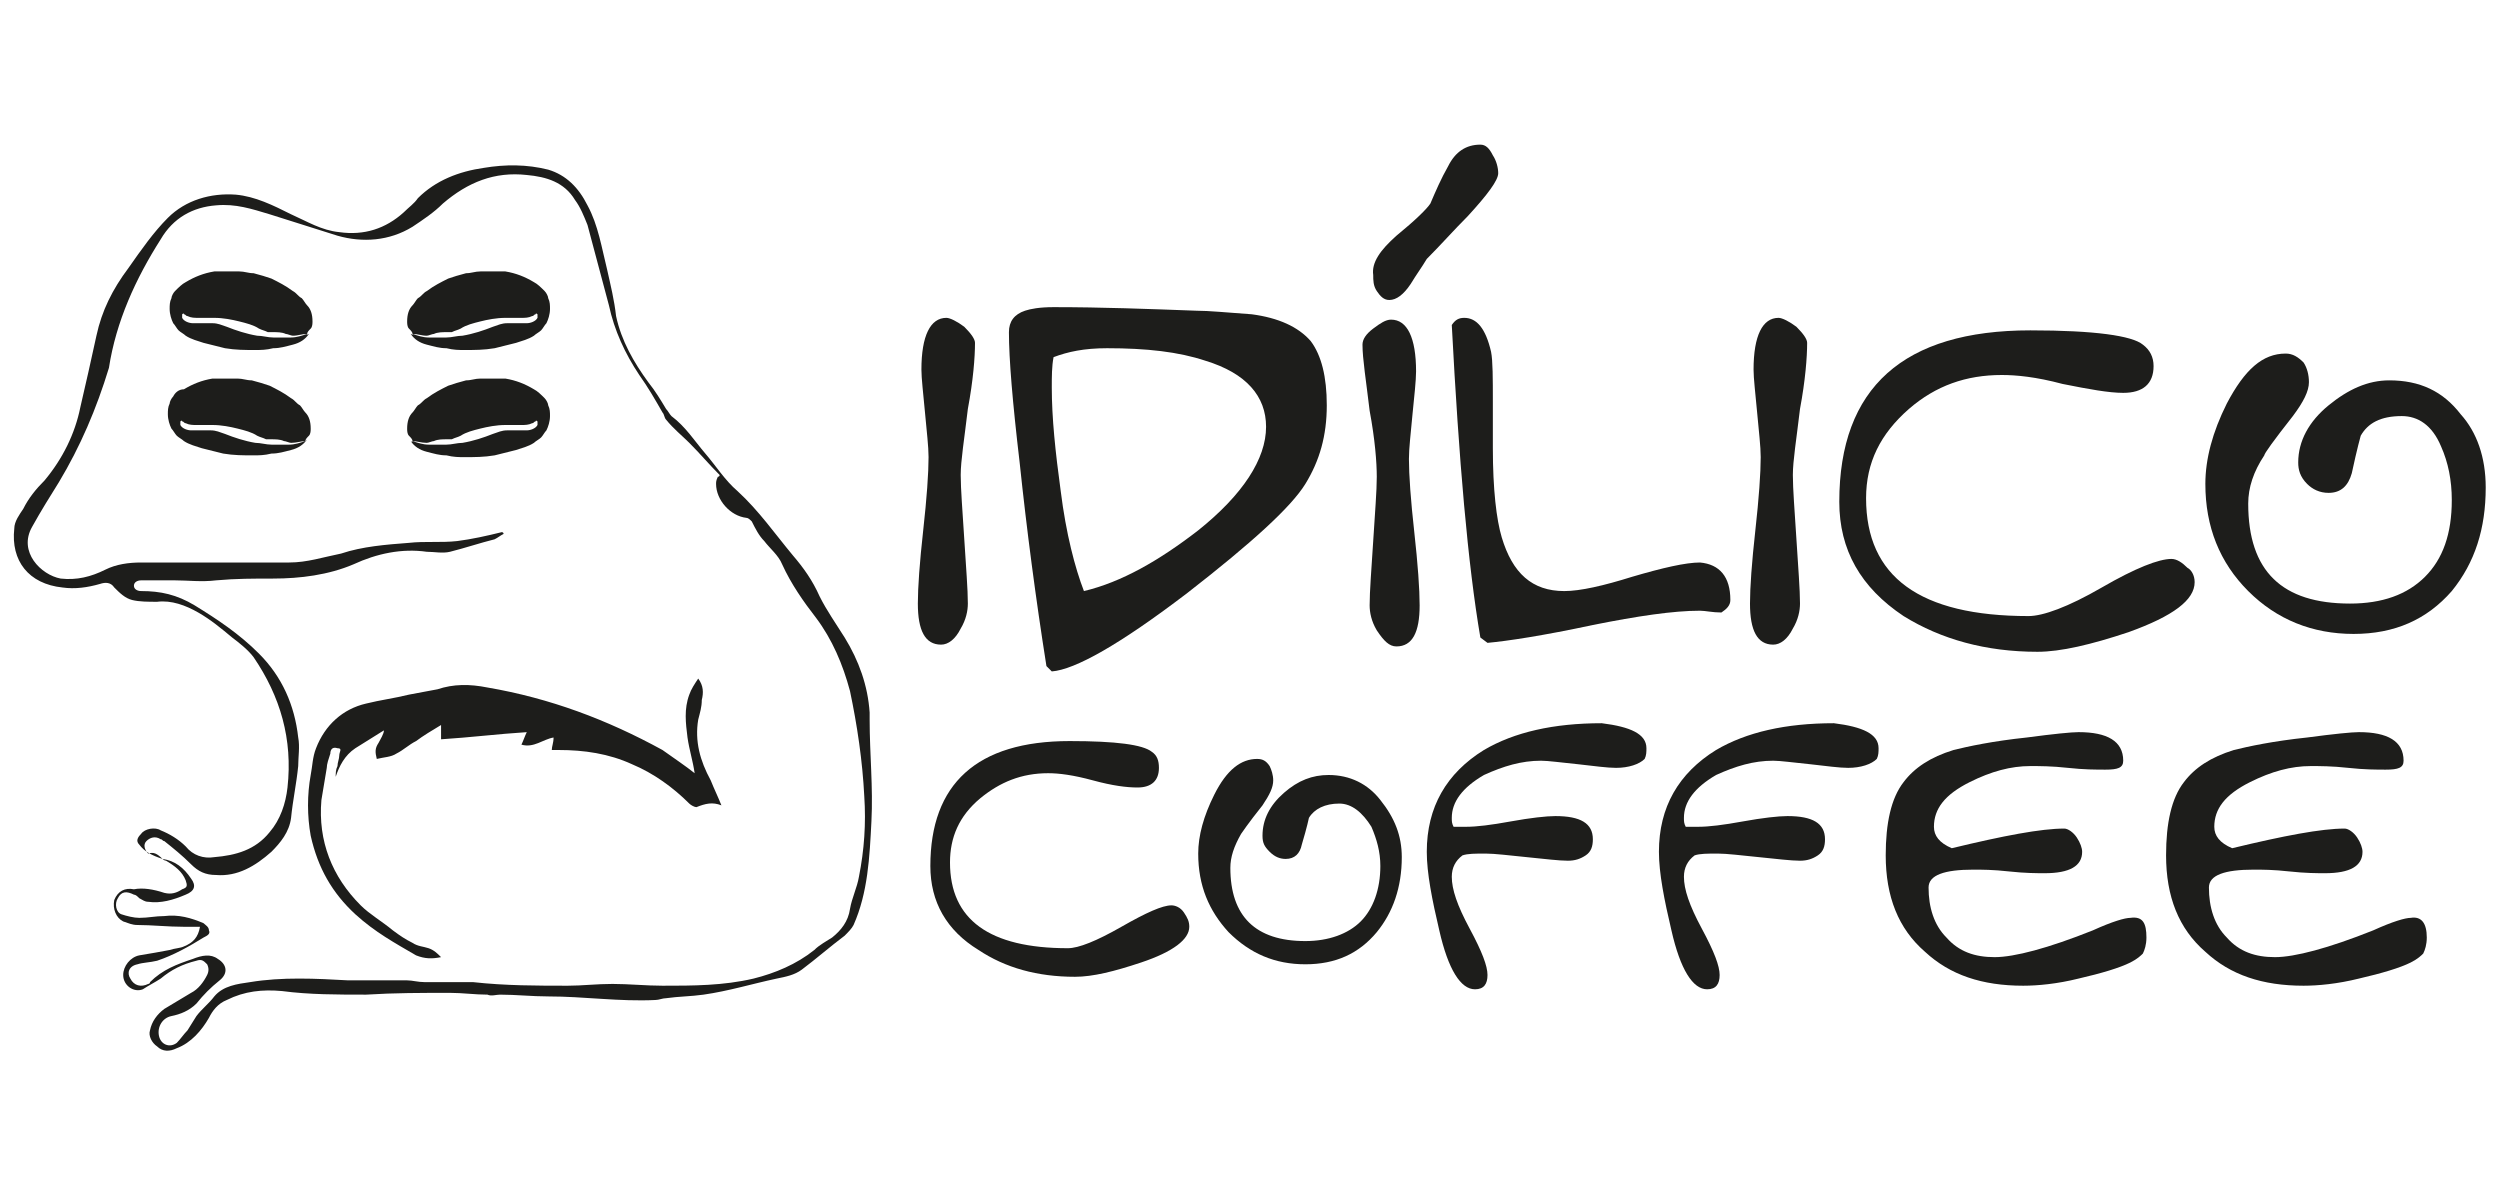
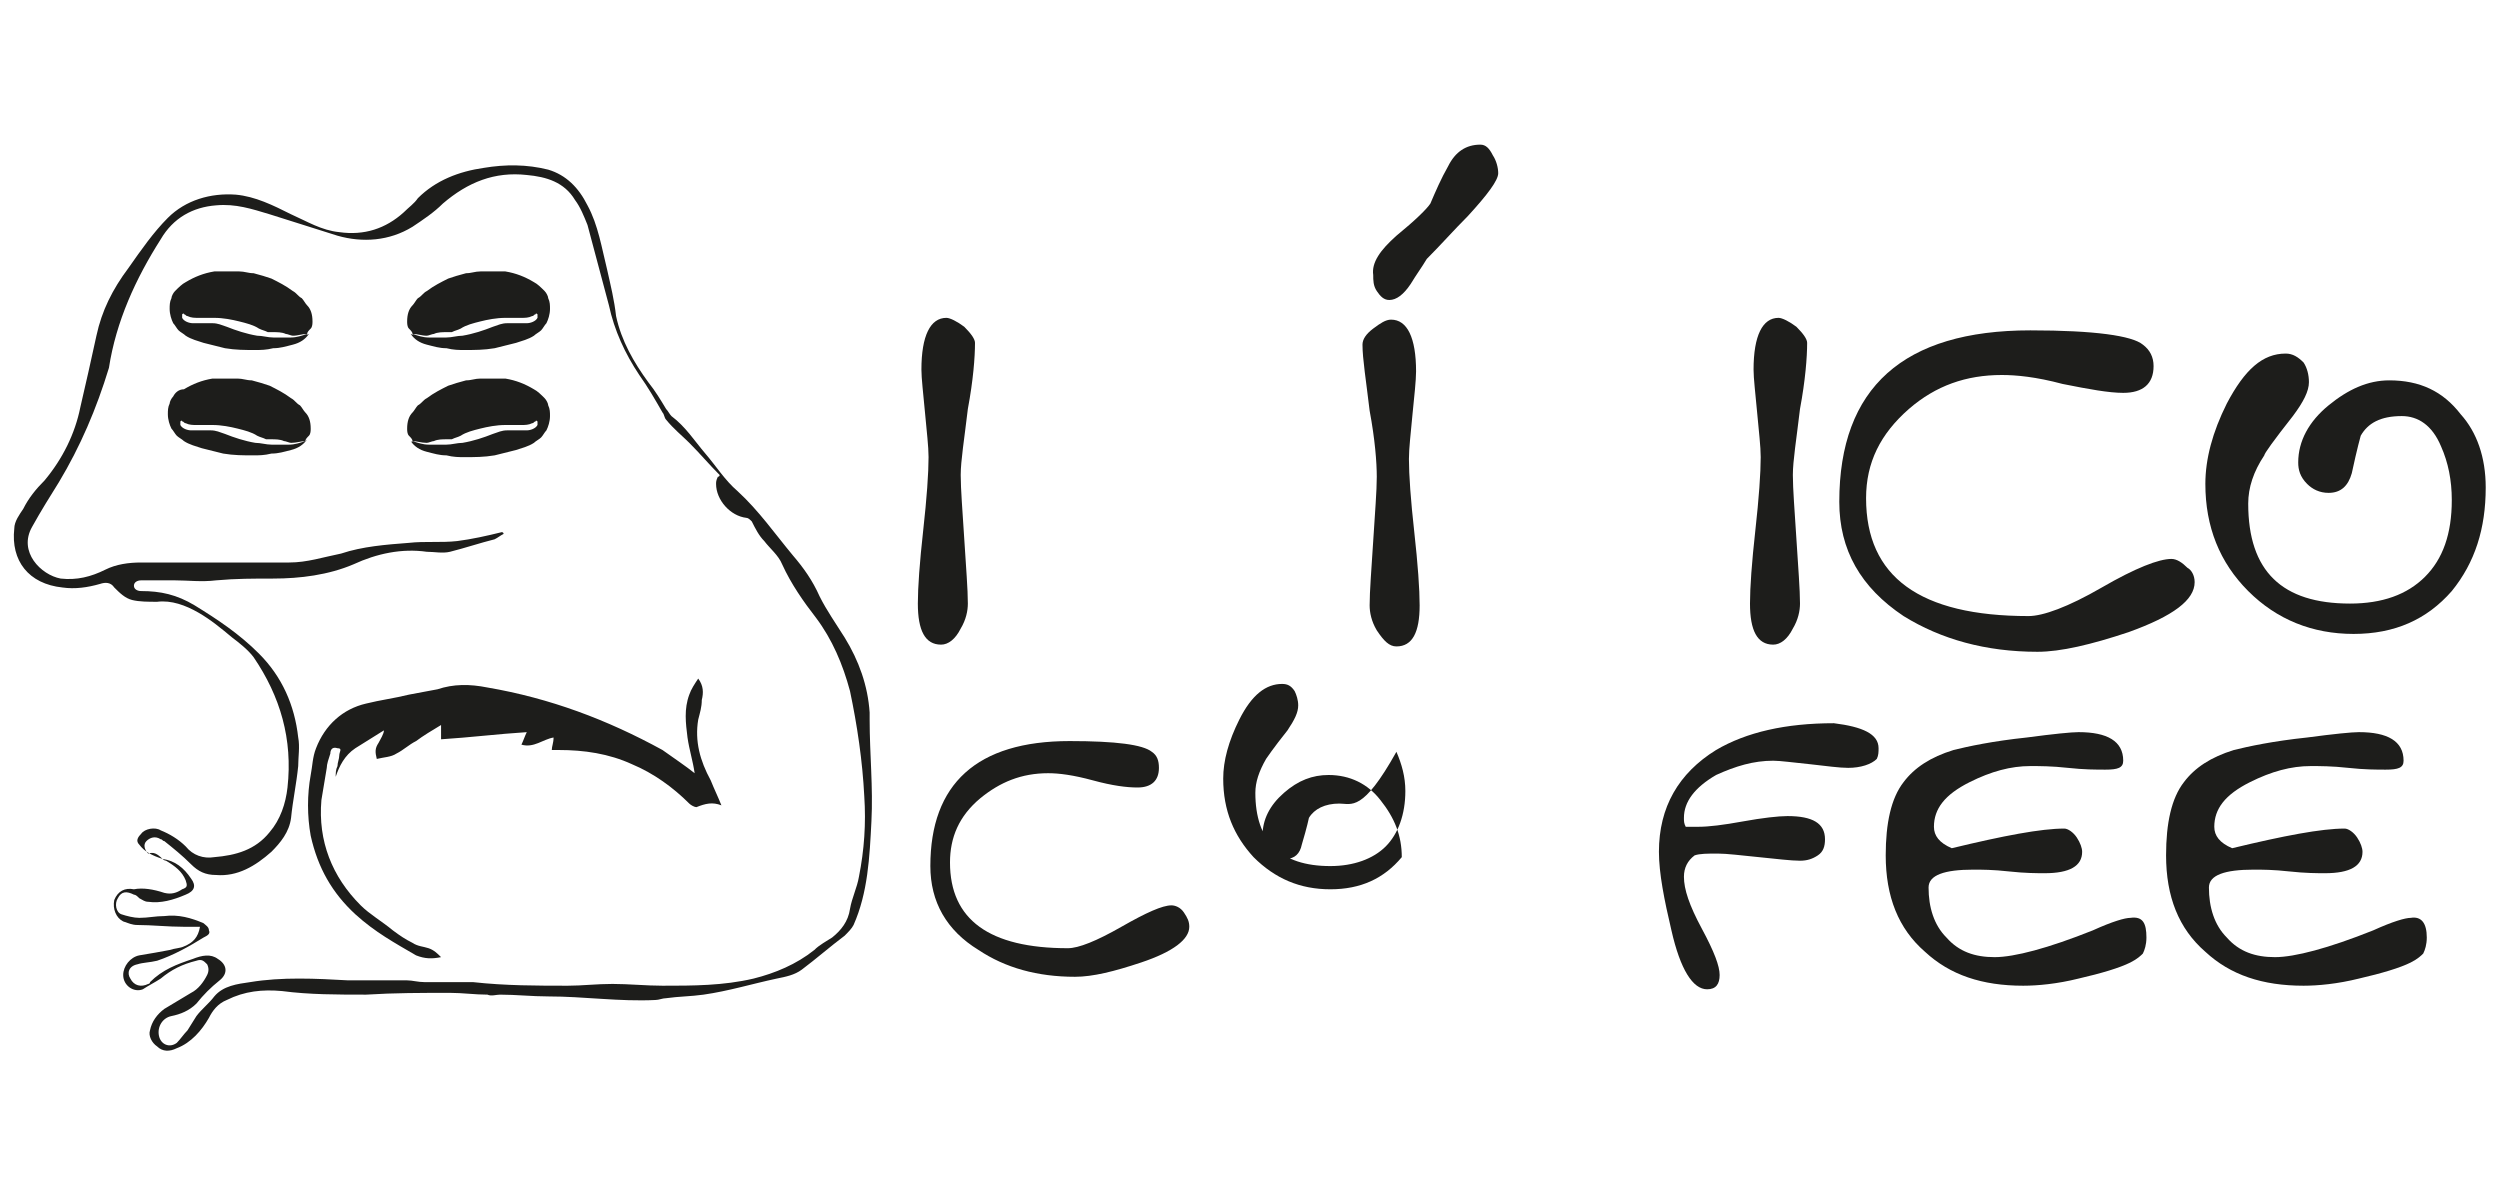
<svg xmlns="http://www.w3.org/2000/svg" version="1.1" id="Capa_1" x="0px" y="0px" width="140px" height="67px" viewBox="0 0 140 67" style="enable-background:new 0 0 140 67;" xml:space="preserve">
  <style type="text/css">
	.st0{fill:#1D1D1B;}
</style>
  <g>
    <g>
      <path class="st0" d="M54.6,19.2c0,0.8-0.1,2.1-0.4,3.7c-0.2,1.7-0.4,2.9-0.4,3.7c0,0.8,0.1,2,0.2,3.6s0.2,2.8,0.2,3.6    c0,0.4-0.1,0.9-0.4,1.4c-0.3,0.6-0.7,0.9-1.1,0.9c-0.9,0-1.3-0.8-1.3-2.3c0-0.9,0.1-2.3,0.3-4.1c0.2-1.8,0.3-3.2,0.3-4.1    c0-0.6-0.1-1.4-0.2-2.5c-0.1-1.1-0.2-1.9-0.2-2.4c0-1.9,0.5-2.9,1.4-2.9c0.2,0,0.6,0.2,1,0.5C54.4,18.7,54.6,19,54.6,19.2z" />
-       <path class="st0" d="M74.3,22.7c0,1.7-0.4,3.1-1.2,4.4c-0.8,1.3-3,3.3-6.6,6.1c-3.8,2.9-6.3,4.3-7.6,4.4l-0.3-0.3    c-0.6-3.8-1.1-7.6-1.5-11.4c-0.4-3.4-0.6-5.8-0.6-7.3c0-0.6,0.3-1,0.9-1.2c0.3-0.1,0.8-0.2,1.6-0.2c2.7,0,5.3,0.1,8,0.2    c0.7,0,1.7,0.1,3.1,0.2c1.5,0.2,2.6,0.7,3.3,1.5C74,19.9,74.3,21.1,74.3,22.7z M70.9,23.9c0-1.7-1.1-3-3.4-3.7    c-1.5-0.5-3.3-0.7-5.5-0.7c-1.3,0-2.2,0.2-3,0.5c-0.1,0.5-0.1,1.1-0.1,1.7c0,1.7,0.2,3.6,0.5,5.8c0.3,2.4,0.8,4.3,1.3,5.6    c2.1-0.5,4.2-1.7,6.4-3.4C69.6,27.7,70.9,25.7,70.9,23.9z" />
      <path class="st0" d="M78.2,13.2c1.1-0.9,1.7-1.5,1.9-1.8c0.3-0.7,0.6-1.4,1-2.1c0.4-0.8,1-1.2,1.8-1.2c0.3,0,0.5,0.2,0.7,0.6    c0.2,0.3,0.3,0.7,0.3,1c0,0.4-0.6,1.2-1.7,2.4c-0.8,0.8-1.5,1.6-2.3,2.4c-0.3,0.5-0.6,0.9-0.9,1.4c-0.4,0.6-0.8,0.9-1.2,0.9    c-0.3,0-0.5-0.2-0.7-0.5c-0.2-0.3-0.2-0.6-0.2-0.9C76.8,14.7,77.3,14,78.2,13.2z M76.9,18.4c0.4-0.3,0.7-0.5,1-0.5    c0.9,0,1.4,1,1.4,2.9c0,0.5-0.1,1.4-0.2,2.4c-0.1,1.1-0.2,1.9-0.2,2.5c0,0.9,0.1,2.3,0.3,4.1c0.2,1.8,0.3,3.2,0.3,4.1    c0,1.5-0.4,2.3-1.3,2.3c-0.4,0-0.7-0.3-1.1-0.9c-0.3-0.5-0.4-1-0.4-1.4c0-0.8,0.1-2,0.2-3.6s0.2-2.8,0.2-3.6    c0-0.8-0.1-2.1-0.4-3.7c-0.2-1.7-0.4-2.9-0.4-3.7C76.3,19,76.5,18.7,76.9,18.4z" />
-       <path class="st0" d="M96.9,33.6c0,0.3-0.2,0.5-0.5,0.7c-0.5,0-0.9-0.1-1.2-0.1c-1.5,0-3.5,0.3-6,0.8c-2.8,0.6-4.8,0.9-5.9,1    l-0.4-0.3c-0.7-4.1-1.2-9.9-1.6-17.5c0.2-0.3,0.4-0.4,0.7-0.4c0.7,0,1.2,0.6,1.5,1.9c0.1,0.5,0.1,1.5,0.1,2.8c0,0.3,0,0.7,0,1.3    c0,0.6,0,1,0,1.3c0,2.3,0.2,4,0.5,5c0.6,2,1.7,3,3.5,3c0.9,0,2.2-0.3,3.8-0.8c1.7-0.5,3-0.8,3.8-0.8    C96.3,31.6,96.9,32.3,96.9,33.6z" />
      <path class="st0" d="M101.2,19.2c0,0.8-0.1,2.1-0.4,3.7c-0.2,1.7-0.4,2.9-0.4,3.7c0,0.8,0.1,2,0.2,3.6s0.2,2.8,0.2,3.6    c0,0.4-0.1,0.9-0.4,1.4c-0.3,0.6-0.7,0.9-1.1,0.9c-0.9,0-1.3-0.8-1.3-2.3c0-0.9,0.1-2.3,0.3-4.1c0.2-1.8,0.3-3.2,0.3-4.1    c0-0.6-0.1-1.4-0.2-2.5s-0.2-1.9-0.2-2.4c0-1.9,0.5-2.9,1.4-2.9c0.2,0,0.6,0.2,1,0.5C101,18.7,101.2,19,101.2,19.2z" />
      <path class="st0" d="M122.9,32.6c0,1-1.2,1.9-3.7,2.8c-2.1,0.7-3.8,1.1-5.1,1.1c-2.9,0-5.4-0.7-7.5-2c-2.4-1.6-3.6-3.7-3.6-6.4    c0-6.4,3.6-9.6,10.7-9.6c3.6,0,5.7,0.3,6.3,0.8c0.4,0.3,0.6,0.7,0.6,1.2c0,1-0.6,1.5-1.7,1.5c-0.8,0-1.9-0.2-3.4-0.5    c-1.5-0.4-2.6-0.5-3.4-0.5c-2,0-3.7,0.6-5.2,1.9c-1.6,1.4-2.4,3-2.4,5c0,4.4,3,6.6,9.1,6.6c0.8,0,2.2-0.5,4.1-1.6    c1.9-1.1,3.2-1.6,3.9-1.6c0.3,0,0.6,0.2,0.9,0.5C122.7,31.9,122.9,32.2,122.9,32.6z" />
      <path class="st0" d="M139.2,27.3c0,2.3-0.6,4.2-1.9,5.8c-1.4,1.6-3.2,2.4-5.5,2.4s-4.3-0.8-5.9-2.4c-1.6-1.6-2.4-3.6-2.4-6    c0-1.4,0.4-2.9,1.2-4.5c1-1.9,2-2.8,3.3-2.8c0.4,0,0.7,0.2,1,0.5c0.2,0.3,0.3,0.7,0.3,1.1c0,0.5-0.3,1.1-0.9,1.9    c-1.1,1.4-1.6,2.1-1.6,2.2c-0.6,0.9-0.9,1.8-0.9,2.7c0,3.8,1.9,5.6,5.7,5.6c1.8,0,3.2-0.5,4.2-1.5s1.5-2.4,1.5-4.3    c0-1.1-0.2-2.1-0.6-3c-0.5-1.2-1.3-1.7-2.2-1.7c-1.2,0-1.9,0.4-2.3,1.1c0,0-0.2,0.7-0.5,2.1c-0.2,0.7-0.6,1.1-1.3,1.1    c-0.5,0-0.9-0.2-1.2-0.5c-0.4-0.4-0.5-0.8-0.5-1.2c0-1.2,0.6-2.3,1.7-3.2c1.1-0.9,2.2-1.4,3.4-1.4c1.7,0,3,0.6,4,1.9    C138.7,24.2,139.2,25.6,139.2,27.3z" />
    </g>
    <g>
      <path class="st0" d="M66.6,51.9c0,0.7-0.9,1.4-2.7,2c-1.5,0.5-2.7,0.8-3.7,0.8c-2.1,0-3.9-0.5-5.4-1.5c-1.8-1.1-2.7-2.7-2.7-4.7    c0-4.6,2.6-7,7.8-7c2.6,0,4.1,0.2,4.6,0.6c0.3,0.2,0.4,0.5,0.4,0.9c0,0.7-0.4,1.1-1.2,1.1c-0.6,0-1.4-0.1-2.5-0.4    c-1.1-0.3-1.9-0.4-2.5-0.4c-1.5,0-2.7,0.5-3.8,1.4c-1.2,1-1.7,2.2-1.7,3.6c0,3.2,2.2,4.8,6.6,4.8c0.6,0,1.6-0.4,3-1.2    c1.4-0.8,2.3-1.2,2.8-1.2c0.2,0,0.5,0.1,0.7,0.4C66.5,51.4,66.6,51.6,66.6,51.9z" />
-       <path class="st0" d="M78.5,48c0,1.7-0.5,3.1-1.4,4.2c-1,1.2-2.3,1.8-4,1.8s-3.1-0.6-4.3-1.8c-1.1-1.2-1.7-2.6-1.7-4.4    c0-1,0.3-2.1,0.9-3.3c0.7-1.4,1.5-2,2.4-2c0.3,0,0.5,0.1,0.7,0.4c0.1,0.2,0.2,0.5,0.2,0.8c0,0.4-0.2,0.8-0.6,1.4    c-0.8,1-1.2,1.6-1.2,1.6c-0.4,0.7-0.6,1.3-0.6,1.9c0,2.7,1.4,4.1,4.2,4.1c1.3,0,2.4-0.4,3.1-1.1c0.7-0.7,1.1-1.8,1.1-3.1    c0-0.8-0.2-1.5-0.5-2.2C76.3,45.5,75.7,45,75,45c-0.8,0-1.4,0.3-1.7,0.8c0,0-0.1,0.5-0.4,1.5c-0.1,0.5-0.4,0.8-0.9,0.8    c-0.3,0-0.6-0.1-0.9-0.4c-0.3-0.3-0.4-0.5-0.4-0.9c0-0.9,0.4-1.7,1.2-2.4c0.8-0.7,1.6-1,2.5-1c1.2,0,2.2,0.5,2.9,1.4    C78.1,45.8,78.5,46.8,78.5,48z" />
-       <path class="st0" d="M92.2,41.9c0,0.2,0,0.4-0.1,0.6c-0.3,0.3-0.9,0.5-1.6,0.5c-0.5,0-1.2-0.1-2.1-0.2c-1-0.1-1.7-0.2-2.1-0.2    c-1.1,0-2.1,0.3-3.2,0.8c-1.2,0.7-1.8,1.5-1.8,2.4c0,0.2,0,0.3,0.1,0.5c0.3,0,0.5,0,0.7,0c0.6,0,1.4-0.1,2.5-0.3s2-0.3,2.5-0.3    c1.4,0,2.1,0.4,2.1,1.3c0,0.4-0.1,0.7-0.4,0.9s-0.6,0.3-1,0.3c-0.5,0-1.3-0.1-2.3-0.2c-1-0.1-1.8-0.2-2.3-0.2c-0.6,0-1,0-1.3,0.1    c-0.4,0.3-0.6,0.7-0.6,1.2c0,0.7,0.3,1.6,1,2.9c0.7,1.3,1,2.1,1,2.6s-0.2,0.8-0.7,0.8c-0.8,0-1.5-1.1-2-3.3    c-0.4-1.7-0.7-3.2-0.7-4.4c0-2.5,1.1-4.4,3.2-5.7c1.7-1,3.9-1.5,6.6-1.5C91.3,40.7,92.2,41.1,92.2,41.9z" />
+       <path class="st0" d="M78.5,48c-1,1.2-2.3,1.8-4,1.8s-3.1-0.6-4.3-1.8c-1.1-1.2-1.7-2.6-1.7-4.4    c0-1,0.3-2.1,0.9-3.3c0.7-1.4,1.5-2,2.4-2c0.3,0,0.5,0.1,0.7,0.4c0.1,0.2,0.2,0.5,0.2,0.8c0,0.4-0.2,0.8-0.6,1.4    c-0.8,1-1.2,1.6-1.2,1.6c-0.4,0.7-0.6,1.3-0.6,1.9c0,2.7,1.4,4.1,4.2,4.1c1.3,0,2.4-0.4,3.1-1.1c0.7-0.7,1.1-1.8,1.1-3.1    c0-0.8-0.2-1.5-0.5-2.2C76.3,45.5,75.7,45,75,45c-0.8,0-1.4,0.3-1.7,0.8c0,0-0.1,0.5-0.4,1.5c-0.1,0.5-0.4,0.8-0.9,0.8    c-0.3,0-0.6-0.1-0.9-0.4c-0.3-0.3-0.4-0.5-0.4-0.9c0-0.9,0.4-1.7,1.2-2.4c0.8-0.7,1.6-1,2.5-1c1.2,0,2.2,0.5,2.9,1.4    C78.1,45.8,78.5,46.8,78.5,48z" />
      <path class="st0" d="M105.2,41.9c0,0.2,0,0.4-0.1,0.6c-0.3,0.3-0.9,0.5-1.6,0.5c-0.5,0-1.2-0.1-2.1-0.2c-1-0.1-1.7-0.2-2.1-0.2    c-1.1,0-2.1,0.3-3.2,0.8c-1.2,0.7-1.8,1.5-1.8,2.4c0,0.2,0,0.3,0.1,0.5c0.3,0,0.5,0,0.7,0c0.6,0,1.4-0.1,2.5-0.3s2-0.3,2.5-0.3    c1.4,0,2.1,0.4,2.1,1.3c0,0.4-0.1,0.7-0.4,0.9s-0.6,0.3-1,0.3c-0.5,0-1.3-0.1-2.3-0.2c-1-0.1-1.8-0.2-2.3-0.2c-0.6,0-1,0-1.3,0.1    c-0.4,0.3-0.6,0.7-0.6,1.2c0,0.7,0.3,1.6,1,2.9c0.7,1.3,1,2.1,1,2.6s-0.2,0.8-0.7,0.8c-0.8,0-1.5-1.1-2-3.3    c-0.4-1.7-0.7-3.2-0.7-4.4c0-2.5,1.1-4.4,3.2-5.7c1.7-1,3.9-1.5,6.6-1.5C104.3,40.7,105.2,41.1,105.2,41.9z" />
      <path class="st0" d="M120.2,52.5c0,0.4-0.1,0.7-0.2,0.9c-0.1,0.1-0.3,0.3-0.7,0.5c-0.6,0.3-1.6,0.6-2.9,0.9    c-1.2,0.3-2.3,0.4-3.1,0.4c-2.3,0-4.1-0.6-5.5-1.9c-1.5-1.3-2.2-3.1-2.2-5.4c0-1.8,0.3-3.2,1-4.1c0.6-0.8,1.5-1.4,2.8-1.8    c0.8-0.2,2.2-0.5,4.1-0.7c1.5-0.2,2.5-0.3,2.9-0.3c1.6,0,2.5,0.5,2.5,1.6c0,0.4-0.3,0.5-1,0.5c-0.5,0-1.2,0-2.1-0.1    s-1.6-0.1-2.1-0.1c-1.1,0-2.2,0.3-3.4,0.9c-1.4,0.7-2,1.5-2,2.5c0,0.5,0.3,0.9,1,1.2c2.9-0.7,5-1.1,6.3-1.1c0.2,0,0.5,0.2,0.7,0.5    s0.3,0.6,0.3,0.8c0,0.8-0.7,1.2-2.1,1.2c-0.4,0-1.1,0-2-0.1s-1.5-0.1-2-0.1c-1.6,0-2.5,0.3-2.5,1c0,1.1,0.3,2.1,1,2.8    c0.7,0.8,1.6,1.1,2.7,1.1s3-0.5,5.5-1.5c1.1-0.5,1.8-0.7,2.1-0.7C120,51.3,120.2,51.7,120.2,52.5z" />
      <path class="st0" d="M135.9,52.5c0,0.4-0.1,0.7-0.2,0.9c-0.1,0.1-0.3,0.3-0.7,0.5c-0.6,0.3-1.6,0.6-2.9,0.9    c-1.2,0.3-2.3,0.4-3.1,0.4c-2.3,0-4.1-0.6-5.5-1.9c-1.5-1.3-2.2-3.1-2.2-5.4c0-1.8,0.3-3.2,1-4.1c0.6-0.8,1.5-1.4,2.8-1.8    c0.8-0.2,2.2-0.5,4.1-0.7c1.5-0.2,2.5-0.3,2.9-0.3c1.6,0,2.5,0.5,2.5,1.6c0,0.4-0.3,0.5-1,0.5c-0.5,0-1.2,0-2.1-0.1    c-0.9-0.1-1.6-0.1-2.1-0.1c-1.1,0-2.2,0.3-3.4,0.9c-1.4,0.7-2,1.5-2,2.5c0,0.5,0.3,0.9,1,1.2c2.9-0.7,5-1.1,6.3-1.1    c0.2,0,0.5,0.2,0.7,0.5s0.3,0.6,0.3,0.8c0,0.8-0.7,1.2-2.1,1.2c-0.4,0-1.1,0-2-0.1c-0.9-0.1-1.5-0.1-2-0.1c-1.6,0-2.5,0.3-2.5,1    c0,1.1,0.3,2.1,1,2.8c0.7,0.8,1.6,1.1,2.7,1.1c1.1,0,3-0.5,5.5-1.5c1.1-0.5,1.8-0.7,2.1-0.7C135.6,51.3,135.9,51.7,135.9,52.5z" />
    </g>
  </g>
  <g>
    <g>
      <g>
        <path class="st0" d="M9.1,48.1c0.7,0.1,1.2,0.5,1.6,1.1c0.3,0.4,0.2,0.7-0.3,0.9c-0.7,0.3-1.4,0.5-2.1,0.4     c-0.2,0-0.3-0.1-0.5-0.2c-0.1-0.1-0.2-0.2-0.3-0.2c-0.4-0.2-0.7-0.2-0.9,0.2c-0.2,0.3-0.1,0.8,0.2,0.9c0.3,0.1,0.7,0.2,1,0.2     c0.5,0,0.9-0.1,1.4-0.1c0.8-0.1,1.5,0.1,2.2,0.4c0.1,0.1,0.3,0.2,0.3,0.4c0.1,0.2-0.1,0.3-0.3,0.4c-0.8,0.5-1.7,1-2.6,1.3     C8.4,53.9,8,53.9,7.7,54c-0.5,0.1-0.6,0.5-0.4,0.8c0.2,0.4,0.6,0.5,1,0.3c0,0,0.1,0,0.1-0.1c0.7-0.7,1.5-1,2.4-1.3     c0.5-0.2,1-0.3,1.4,0c0.5,0.3,0.6,0.8,0.1,1.2s-0.9,0.8-1.3,1.3c-0.4,0.4-0.9,0.6-1.4,0.7C9.1,57,8.8,57.5,8.9,58s0.6,0.7,1,0.4     c0.2-0.2,0.4-0.5,0.6-0.7c0.2-0.3,0.3-0.5,0.5-0.8c0.3-0.4,0.7-0.7,1-1.1c0.5-0.6,1.3-0.7,2-0.8c1.8-0.3,3.7-0.2,5.5-0.1     c1.1,0,2.2,0,3.3,0c0.3,0,0.6,0.1,1,0.1c0.6,0,1.2,0,1.9,0c0.3,0,0.5,0,0.8,0c1.8,0.2,3.6,0.2,5.3,0.2c0.8,0,1.6-0.1,2.5-0.1     s1.9,0.1,2.8,0.1c1.7,0,3.4,0,5.1-0.4c1.2-0.3,2.4-0.8,3.4-1.6c0.3-0.3,0.7-0.5,1-0.7c0.5-0.4,0.9-0.9,1-1.6     c0.1-0.6,0.4-1.2,0.5-1.8c0.3-1.5,0.4-3,0.3-4.5c-0.1-2-0.4-4-0.8-5.9c-0.4-1.5-1-2.9-1.9-4.1c-0.7-0.9-1.4-1.9-1.9-3     c-0.2-0.5-0.7-0.9-1-1.3c-0.3-0.3-0.5-0.7-0.7-1.1C42,29.1,41.9,29,41.8,29c-0.9-0.1-1.7-1-1.7-1.9c0-0.1,0-0.2,0.1-0.4     c0,0,0.1,0,0.1-0.1c-0.6-0.6-1.1-1.2-1.7-1.8c-0.4-0.4-0.9-0.8-1.3-1.3c-0.1-0.1-0.1-0.3-0.2-0.4c-0.4-0.7-0.8-1.4-1.3-2.1     c-0.8-1.2-1.4-2.5-1.7-3.9c-0.4-1.5-0.8-3-1.2-4.5c-0.2-0.5-0.4-1-0.7-1.4c-0.6-1-1.6-1.3-2.7-1.4c-1.8-0.2-3.3,0.4-4.7,1.6     c-0.5,0.5-1.1,0.9-1.7,1.3c-1.3,0.8-2.8,0.9-4.2,0.5c-1.3-0.4-2.5-0.8-3.8-1.2c-1-0.3-1.9-0.6-3-0.5c-1.3,0.1-2.4,0.7-3.1,1.9     c-1.4,2.2-2.5,4.6-2.9,7.2C5.4,22.9,4.5,25,3.3,27c-0.5,0.8-1,1.6-1.5,2.5c-0.8,1.4,0.5,2.7,1.6,2.9c0.9,0.1,1.7-0.1,2.5-0.5     c0.6-0.3,1.3-0.4,2-0.4c1.9,0,3.8,0,5.7,0c0.9,0,1.7,0,2.6,0c1,0,1.9-0.3,2.9-0.5c1.2-0.4,2.5-0.5,3.8-0.6c0.9-0.1,1.8,0,2.7-0.1     c0.8-0.1,1.7-0.3,2.5-0.5c0,0,0.1,0,0.1,0.1c-0.2,0.1-0.3,0.2-0.5,0.3c-0.8,0.2-1.7,0.5-2.5,0.7c-0.4,0.1-0.9,0-1.3,0     c-1.4-0.2-2.8,0.1-4.1,0.7c-1.4,0.6-3,0.8-4.5,0.8c-1.1,0-2.1,0-3.2,0.1c-0.8,0.1-1.6,0-2.3,0c-0.6,0-1.3,0-1.9,0     c-0.2,0-0.4,0.1-0.4,0.3s0.2,0.3,0.4,0.3c1.1,0,2,0.2,3,0.8c1.3,0.8,2.5,1.6,3.6,2.7c1.3,1.3,2,2.9,2.2,4.7c0.1,0.5,0,1.1,0,1.6     c-0.1,1-0.3,1.9-0.4,2.9c-0.1,0.8-0.6,1.4-1.1,1.9c-0.9,0.8-1.9,1.4-3.1,1.3c-0.6,0-1-0.2-1.4-0.6c-0.5-0.5-1-0.9-1.5-1.3     C9.1,47.1,9.1,47,9,47c-0.3-0.2-0.6-0.1-0.8,0.1c-0.2,0.2-0.1,0.5,0.1,0.7C8.6,47.7,8.8,47.8,9.1,48.1c-0.6-0.2-1-0.4-1.3-0.8     c-0.2-0.2-0.1-0.4,0.1-0.6c0.2-0.3,0.8-0.4,1.1-0.2c0.5,0.2,1,0.5,1.4,0.9c0.4,0.5,1,0.7,1.6,0.6c1.2-0.1,2.3-0.4,3.1-1.4     c0.6-0.7,0.9-1.6,1-2.5c0.3-2.7-0.4-5.1-1.9-7.3c-0.3-0.4-0.8-0.8-1.2-1.1c-0.6-0.5-1.2-1-1.9-1.4s-1.5-0.7-2.3-0.6     c-0.5,0-1,0-1.4-0.1s-0.7-0.4-1-0.7c-0.2-0.3-0.5-0.3-0.8-0.2c-0.7,0.2-1.4,0.3-2.1,0.2c-1.9-0.2-2.9-1.5-2.7-3.3     c0-0.4,0.3-0.8,0.5-1.1c0.3-0.6,0.7-1.1,1.2-1.6c1-1.2,1.7-2.6,2-4.1c0.3-1.3,0.6-2.6,0.9-4s0.9-2.6,1.8-3.8c0.7-1,1.4-2,2.2-2.8     c1-1,2.4-1.4,3.8-1.3c1.1,0.1,2.1,0.6,3.1,1.1c0.9,0.4,1.7,0.9,2.7,1c1.4,0.2,2.6-0.2,3.6-1.1c0.3-0.3,0.6-0.5,0.8-0.8     c1-1,2.3-1.5,3.7-1.7c1.2-0.2,2.4-0.2,3.6,0.1c1,0.3,1.7,1,2.2,2c0.6,1.1,0.8,2.4,1.1,3.6c0.2,0.9,0.4,1.7,0.5,2.6     c0.3,1.4,1,2.6,1.8,3.7c0.4,0.5,0.7,1,1,1.5c0.1,0.1,0.2,0.3,0.3,0.4c0.8,0.6,1.3,1.4,1.9,2.1c0.6,0.7,1.1,1.5,1.8,2.1     c1.2,1.1,2.1,2.4,3.1,3.6c0.6,0.7,1.1,1.4,1.5,2.3c0.4,0.8,0.9,1.5,1.4,2.3c0.8,1.3,1.3,2.7,1.4,4.2c0,0.1,0,0.3,0,0.4     c0,1.9,0.2,3.8,0.1,5.7c-0.1,2-0.2,4-1,5.8c-0.1,0.2-0.3,0.4-0.5,0.6c-0.8,0.6-1.6,1.3-2.4,1.9c-0.4,0.3-0.9,0.4-1.4,0.5     c-1.4,0.3-2.7,0.7-4.1,0.9c-0.7,0.1-1.4,0.1-2.1,0.2c-0.2,0-0.4,0.1-0.6,0.1c-2,0.1-4-0.2-6-0.2c-0.9,0-1.8-0.1-2.7-0.1     c-0.2,0-0.5,0.1-0.7,0c-0.7,0-1.4-0.1-2.1-0.1c-1.6,0-3.1,0-4.7,0.1c-1.6,0-3.2,0-4.7-0.2c-1.1-0.1-2.1,0-3.1,0.5     c-0.5,0.2-0.8,0.6-1,1c-0.4,0.7-1,1.4-1.8,1.7c-0.4,0.2-0.8,0.2-1.1-0.1c-0.3-0.2-0.5-0.6-0.4-0.9c0.1-0.5,0.4-0.9,0.8-1.2     c0.5-0.3,1-0.6,1.5-0.9c0.4-0.2,0.7-0.6,0.9-1c0.1-0.2,0.1-0.4,0-0.6c-0.2-0.2-0.3-0.3-0.6-0.2c-0.8,0.2-1.4,0.5-2,1     c-0.3,0.2-0.7,0.4-1,0.6c-0.5,0.2-1.1-0.2-1.1-0.8c0-0.5,0.4-1,0.9-1.1c0.6-0.1,1.2-0.2,1.7-0.3c0.3-0.1,0.6-0.1,0.8-0.2     c0.5-0.2,0.8-0.5,0.9-1.1c-0.3,0-0.6,0-0.9,0c-0.9,0-1.8-0.1-2.6-0.1c-0.3,0-0.5-0.1-0.8-0.2c-0.4-0.2-0.6-0.7-0.5-1.2     c0.2-0.5,0.6-0.7,1.1-0.6c0.5-0.1,1.1,0,1.7,0.2c0.4,0.1,0.7,0,1-0.2c0.3-0.1,0.3-0.2,0.2-0.5c-0.2-0.5-0.6-0.8-1.1-1.1     C9.2,48.2,9.1,48.1,9.1,48.1z" />
        <path class="st0" d="M38.9,43.3c-0.1-0.7-0.3-1.3-0.4-2c-0.1-0.8-0.2-1.6,0.1-2.4c0.1-0.3,0.3-0.6,0.5-0.9     c0.3,0.4,0.3,0.8,0.2,1.2c0,0.4-0.1,0.7-0.2,1.1c-0.2,1.2,0.1,2.3,0.7,3.4c0.2,0.5,0.4,0.9,0.6,1.4c-0.5-0.2-0.9-0.1-1.4,0.1     c-0.1,0-0.3-0.1-0.4-0.2c-0.9-0.9-2-1.7-3.2-2.2c-1.3-0.6-2.7-0.8-4.1-0.8c-0.1,0-0.2,0-0.4,0c0-0.2,0.1-0.4,0.1-0.7     c-0.6,0.1-1.1,0.6-1.8,0.4c0.1-0.2,0.2-0.5,0.3-0.7c-1.6,0.1-3.2,0.3-4.8,0.4c0-0.2,0-0.5,0-0.8c-0.5,0.3-1,0.6-1.4,0.9     c-0.4,0.2-0.7,0.5-1.1,0.7c-0.3,0.2-0.7,0.2-1.1,0.3c-0.1-0.4-0.1-0.6,0.1-0.9c0.1-0.2,0.3-0.5,0.3-0.7c-0.5,0.3-1.1,0.7-1.6,1     c-0.6,0.4-0.9,1-1.1,1.6c0-0.2,0-0.4,0.1-0.6c0-0.2,0.1-0.4,0.1-0.6c0-0.2,0.2-0.4-0.1-0.4c-0.3-0.1-0.4,0.1-0.4,0.3     c-0.1,0.3-0.2,0.6-0.2,0.8c-0.1,0.6-0.2,1.2-0.3,1.8c-0.2,2.3,0.6,4.3,2.2,5.9c0.5,0.5,1.2,0.9,1.8,1.4c0.4,0.3,0.7,0.5,1.1,0.7     c0.3,0.2,0.6,0.2,0.9,0.3s0.5,0.3,0.7,0.5c-0.5,0.1-0.9,0.1-1.4-0.1c-1.2-0.7-2.3-1.3-3.4-2.3c-1.3-1.2-2.1-2.6-2.5-4.4     c-0.2-1.1-0.2-2.3,0-3.4c0.1-0.5,0.1-1,0.3-1.5c0.5-1.3,1.5-2.2,2.8-2.5c0.8-0.2,1.6-0.3,2.4-0.5c0.5-0.1,1.1-0.2,1.6-0.3     c0.9-0.3,1.8-0.3,2.8-0.1c3.5,0.6,6.7,1.8,9.8,3.5C37.8,42.5,38.4,42.9,38.9,43.3z" />
      </g>
    </g>
    <g>
      <path class="st0" d="M23.1,18.7c0.3,0.1,0.6,0.2,0.9,0.2s0.6,0,1,0c0.3,0,0.6-0.1,0.9-0.1c0.6-0.1,1.2-0.3,1.7-0.5    c0.3-0.1,0.5-0.2,0.8-0.2c0.2,0,0.4,0,0.5,0c0.2,0,0.4,0,0.6,0s0.5-0.1,0.6-0.3v-0.1v-0.1c0,0-0.1-0.1-0.1,0    c-0.1,0-0.1,0.1-0.2,0.1c-0.2,0.1-0.4,0.1-0.6,0.1c-0.3,0-0.6,0-0.9,0c-0.5,0-1,0.1-1.4,0.2s-0.8,0.2-1.1,0.4    c-0.2,0.1-0.3,0.1-0.5,0.2c-0.1,0-0.2,0-0.3,0c-0.2,0-0.5,0-0.7,0.1c-0.1,0-0.3,0.1-0.4,0.1C23.6,18.8,23.4,18.7,23.1,18.7    c0-0.1-0.1-0.2-0.2-0.3c-0.1-0.1-0.1-0.3-0.1-0.4c0-0.4,0.1-0.7,0.3-0.9c0.1-0.1,0.2-0.3,0.3-0.4c0.2-0.1,0.3-0.3,0.5-0.4    c0.4-0.3,0.8-0.5,1.2-0.7c0.3-0.1,0.6-0.2,1-0.3c0.3,0,0.5-0.1,0.8-0.1s0.6,0,0.9,0c0.2,0,0.3,0,0.5,0c0.6,0.1,1.1,0.3,1.6,0.6    c0.2,0.1,0.4,0.3,0.6,0.5c0.1,0.1,0.2,0.3,0.2,0.4c0.1,0.2,0.1,0.4,0.1,0.6c0,0.3-0.1,0.6-0.2,0.8c-0.1,0.1-0.2,0.3-0.3,0.4    c-0.1,0.1-0.3,0.2-0.4,0.3c-0.3,0.2-0.7,0.3-1,0.4c-0.4,0.1-0.8,0.2-1.2,0.3c-0.6,0.1-1.1,0.1-1.7,0.1c-0.3,0-0.6,0-1-0.1    c-0.4,0-0.7-0.1-1.1-0.2S23.2,19,23,18.7C23.2,18.8,23.1,18.7,23.1,18.7z" />
    </g>
    <g>
      <path class="st0" d="M17.2,18.7c-0.3,0.1-0.6,0.2-0.9,0.2s-0.6,0-1,0c-0.3,0-0.6-0.1-0.9-0.1c-0.6-0.1-1.2-0.3-1.7-0.5    c-0.3-0.1-0.5-0.2-0.8-0.2c-0.2,0-0.4,0-0.5,0c-0.2,0-0.4,0-0.6,0c-0.2,0-0.5-0.1-0.6-0.3v-0.1v-0.1c0,0,0.1-0.1,0.1,0    c0.1,0,0.1,0.1,0.2,0.1c0.2,0.1,0.4,0.1,0.6,0.1c0.3,0,0.6,0,0.9,0c0.5,0,1,0.1,1.4,0.2s0.8,0.2,1.1,0.4c0.2,0.1,0.3,0.1,0.5,0.2    c0.1,0,0.2,0,0.3,0c0.2,0,0.5,0,0.7,0.1c0.1,0,0.3,0.1,0.4,0.1C16.7,18.8,16.9,18.7,17.2,18.7c0-0.1,0.1-0.2,0.2-0.3    c0.1-0.1,0.1-0.3,0.1-0.4c0-0.4-0.1-0.7-0.3-0.9c-0.1-0.1-0.2-0.3-0.3-0.4c-0.2-0.1-0.3-0.3-0.5-0.4c-0.4-0.3-0.8-0.5-1.2-0.7    c-0.3-0.1-0.6-0.2-1-0.3c-0.3,0-0.5-0.1-0.8-0.1s-0.6,0-0.9,0c-0.2,0-0.3,0-0.5,0c-0.6,0.1-1.1,0.3-1.6,0.6    c-0.2,0.1-0.4,0.3-0.6,0.5c-0.1,0.1-0.2,0.3-0.2,0.4c-0.1,0.2-0.1,0.4-0.1,0.6c0,0.3,0.1,0.6,0.2,0.8c0.1,0.1,0.2,0.3,0.3,0.4    s0.3,0.2,0.4,0.3c0.3,0.2,0.7,0.3,1,0.4c0.4,0.1,0.8,0.2,1.2,0.3c0.6,0.1,1.1,0.1,1.7,0.1c0.3,0,0.6,0,1-0.1    c0.4,0,0.7-0.1,1.1-0.2s0.7-0.3,0.9-0.6C17.1,18.8,17.2,18.7,17.2,18.7z" />
    </g>
    <g>
      <path class="st0" d="M23.1,24.7c0.3,0.1,0.6,0.2,0.9,0.2s0.6,0,1,0c0.3,0,0.6-0.1,0.9-0.1c0.6-0.1,1.2-0.3,1.7-0.5    c0.3-0.1,0.5-0.2,0.8-0.2c0.2,0,0.4,0,0.5,0c0.2,0,0.4,0,0.6,0s0.5-0.1,0.6-0.3v-0.1v-0.1c0,0-0.1-0.1-0.1,0    c-0.1,0-0.1,0.1-0.2,0.1c-0.2,0.1-0.4,0.1-0.6,0.1c-0.3,0-0.6,0-0.9,0c-0.5,0-1,0.1-1.4,0.2s-0.8,0.2-1.1,0.4    c-0.2,0.1-0.3,0.1-0.5,0.2c-0.1,0-0.2,0-0.3,0c-0.2,0-0.5,0-0.7,0.1c-0.1,0-0.3,0.1-0.4,0.1C23.6,24.8,23.3,24.7,23.1,24.7    c0-0.1-0.1-0.2-0.2-0.3c-0.1-0.1-0.1-0.3-0.1-0.4c0-0.4,0.1-0.7,0.3-0.9c0.1-0.1,0.2-0.3,0.3-0.4c0.2-0.1,0.3-0.3,0.5-0.4    c0.4-0.3,0.8-0.5,1.2-0.7c0.3-0.1,0.6-0.2,1-0.3c0.3,0,0.5-0.1,0.8-0.1s0.6,0,0.9,0c0.2,0,0.3,0,0.5,0c0.6,0.1,1.1,0.3,1.6,0.6    c0.2,0.1,0.4,0.3,0.6,0.5c0.1,0.1,0.2,0.3,0.2,0.4c0.1,0.2,0.1,0.4,0.1,0.6c0,0.3-0.1,0.6-0.2,0.8c-0.1,0.1-0.2,0.3-0.3,0.4    c-0.1,0.1-0.3,0.2-0.4,0.3c-0.3,0.2-0.7,0.3-1,0.4c-0.4,0.1-0.8,0.2-1.2,0.3c-0.6,0.1-1.1,0.1-1.7,0.1c-0.3,0-0.6,0-1-0.1    c-0.4,0-0.7-0.1-1.1-0.2S23.2,25,23,24.7C23.1,24.8,23.1,24.7,23.1,24.7z" />
    </g>
    <g>
      <path class="st0" d="M17.1,24.7c-0.3,0.1-0.6,0.2-0.9,0.2c-0.3,0-0.6,0-1,0c-0.3,0-0.6-0.1-0.9-0.1c-0.6-0.1-1.2-0.3-1.7-0.5    c-0.3-0.1-0.5-0.2-0.8-0.2c-0.2,0-0.4,0-0.5,0c-0.2,0-0.4,0-0.6,0c-0.2,0-0.5-0.1-0.6-0.3v-0.1v-0.1c0,0,0.1-0.1,0.1,0    c0.1,0,0.1,0.1,0.2,0.1c0.2,0.1,0.4,0.1,0.6,0.1c0.3,0,0.6,0,0.9,0c0.5,0,1,0.1,1.4,0.2s0.8,0.2,1.1,0.4c0.2,0.1,0.3,0.1,0.5,0.2    c0.1,0,0.2,0,0.3,0c0.2,0,0.5,0,0.7,0.1c0.1,0,0.3,0.1,0.4,0.1C16.6,24.8,16.9,24.7,17.1,24.7c0-0.1,0.1-0.2,0.2-0.3    c0.1-0.1,0.1-0.3,0.1-0.4c0-0.4-0.1-0.7-0.3-0.9c-0.1-0.1-0.2-0.3-0.3-0.4c-0.2-0.1-0.3-0.3-0.5-0.4c-0.4-0.3-0.8-0.5-1.2-0.7    c-0.3-0.1-0.6-0.2-1-0.3c-0.3,0-0.5-0.1-0.8-0.1s-0.6,0-0.9,0c-0.2,0-0.3,0-0.5,0c-0.6,0.1-1.1,0.3-1.6,0.6    c-0.3,0-0.5,0.2-0.6,0.4c-0.1,0.1-0.2,0.3-0.2,0.4c-0.1,0.2-0.1,0.4-0.1,0.6c0,0.3,0.1,0.6,0.2,0.8c0.1,0.1,0.2,0.3,0.3,0.4    s0.3,0.2,0.4,0.3c0.3,0.2,0.7,0.3,1,0.4c0.4,0.1,0.8,0.2,1.2,0.3c0.6,0.1,1.1,0.1,1.7,0.1c0.3,0,0.6,0,1-0.1    c0.4,0,0.7-0.1,1.1-0.2c0.4-0.1,0.7-0.3,0.9-0.6C17.1,24.8,17.1,24.7,17.1,24.7z" />
    </g>
  </g>
</svg>